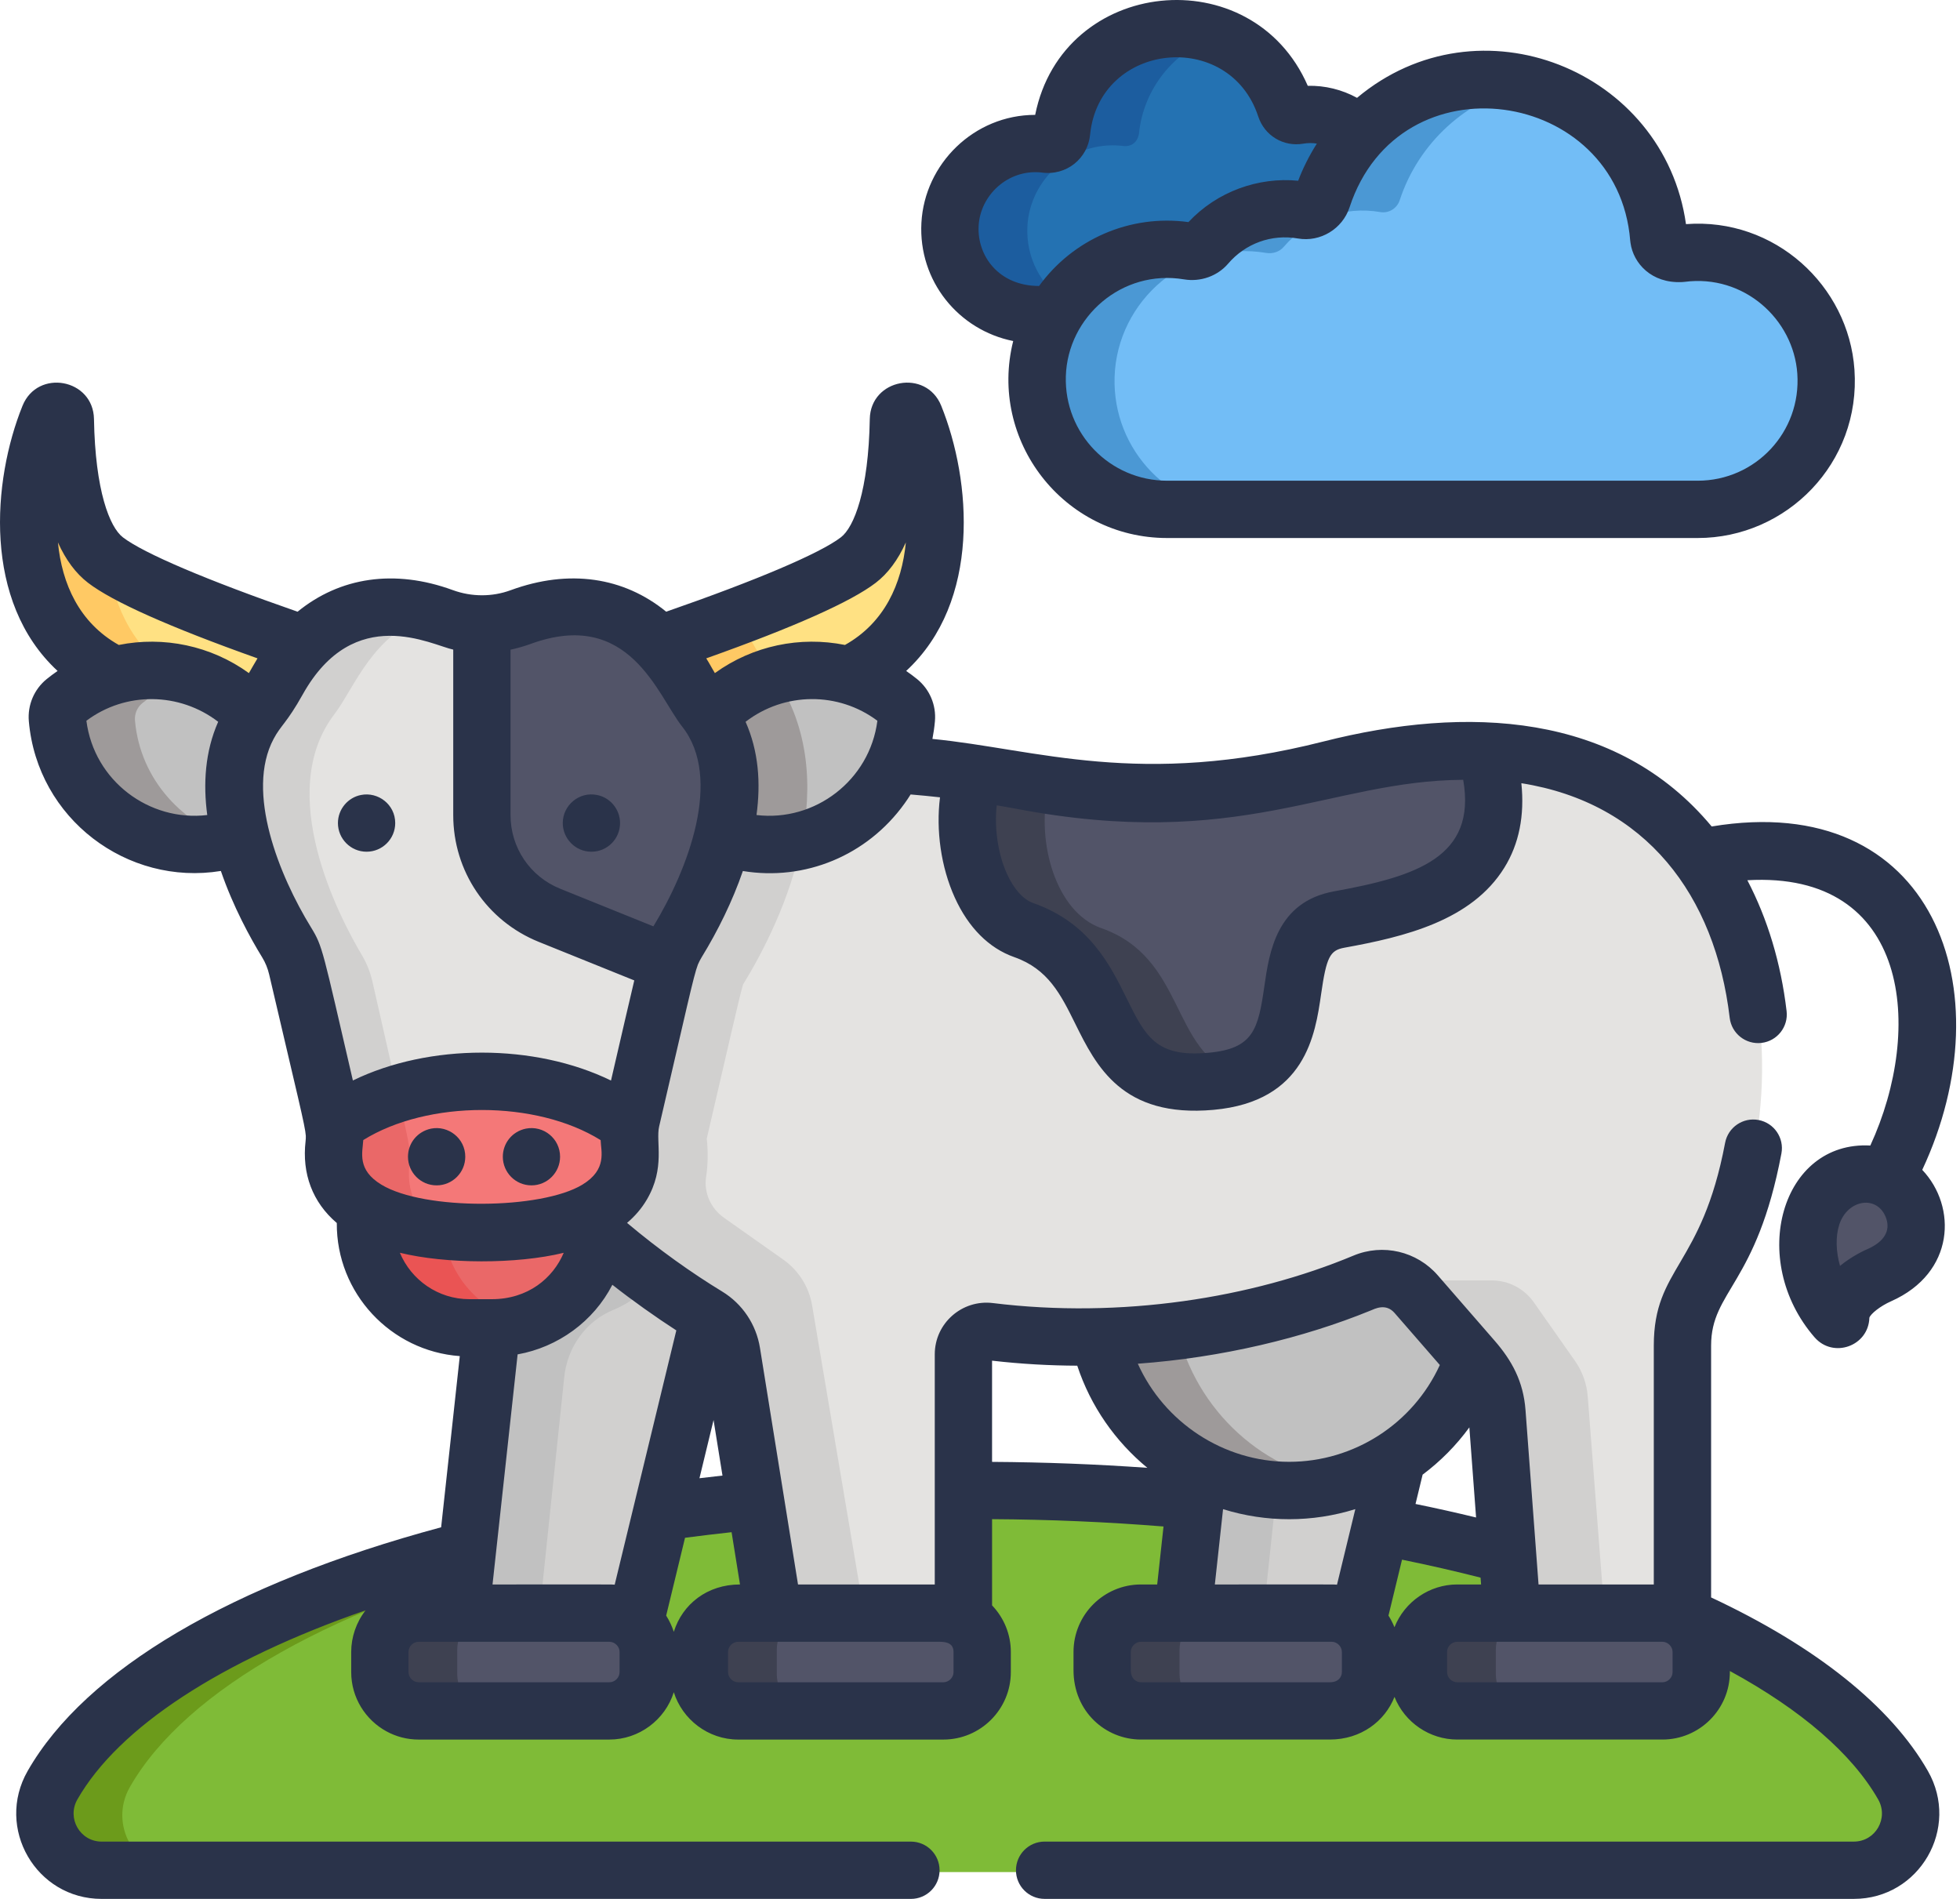
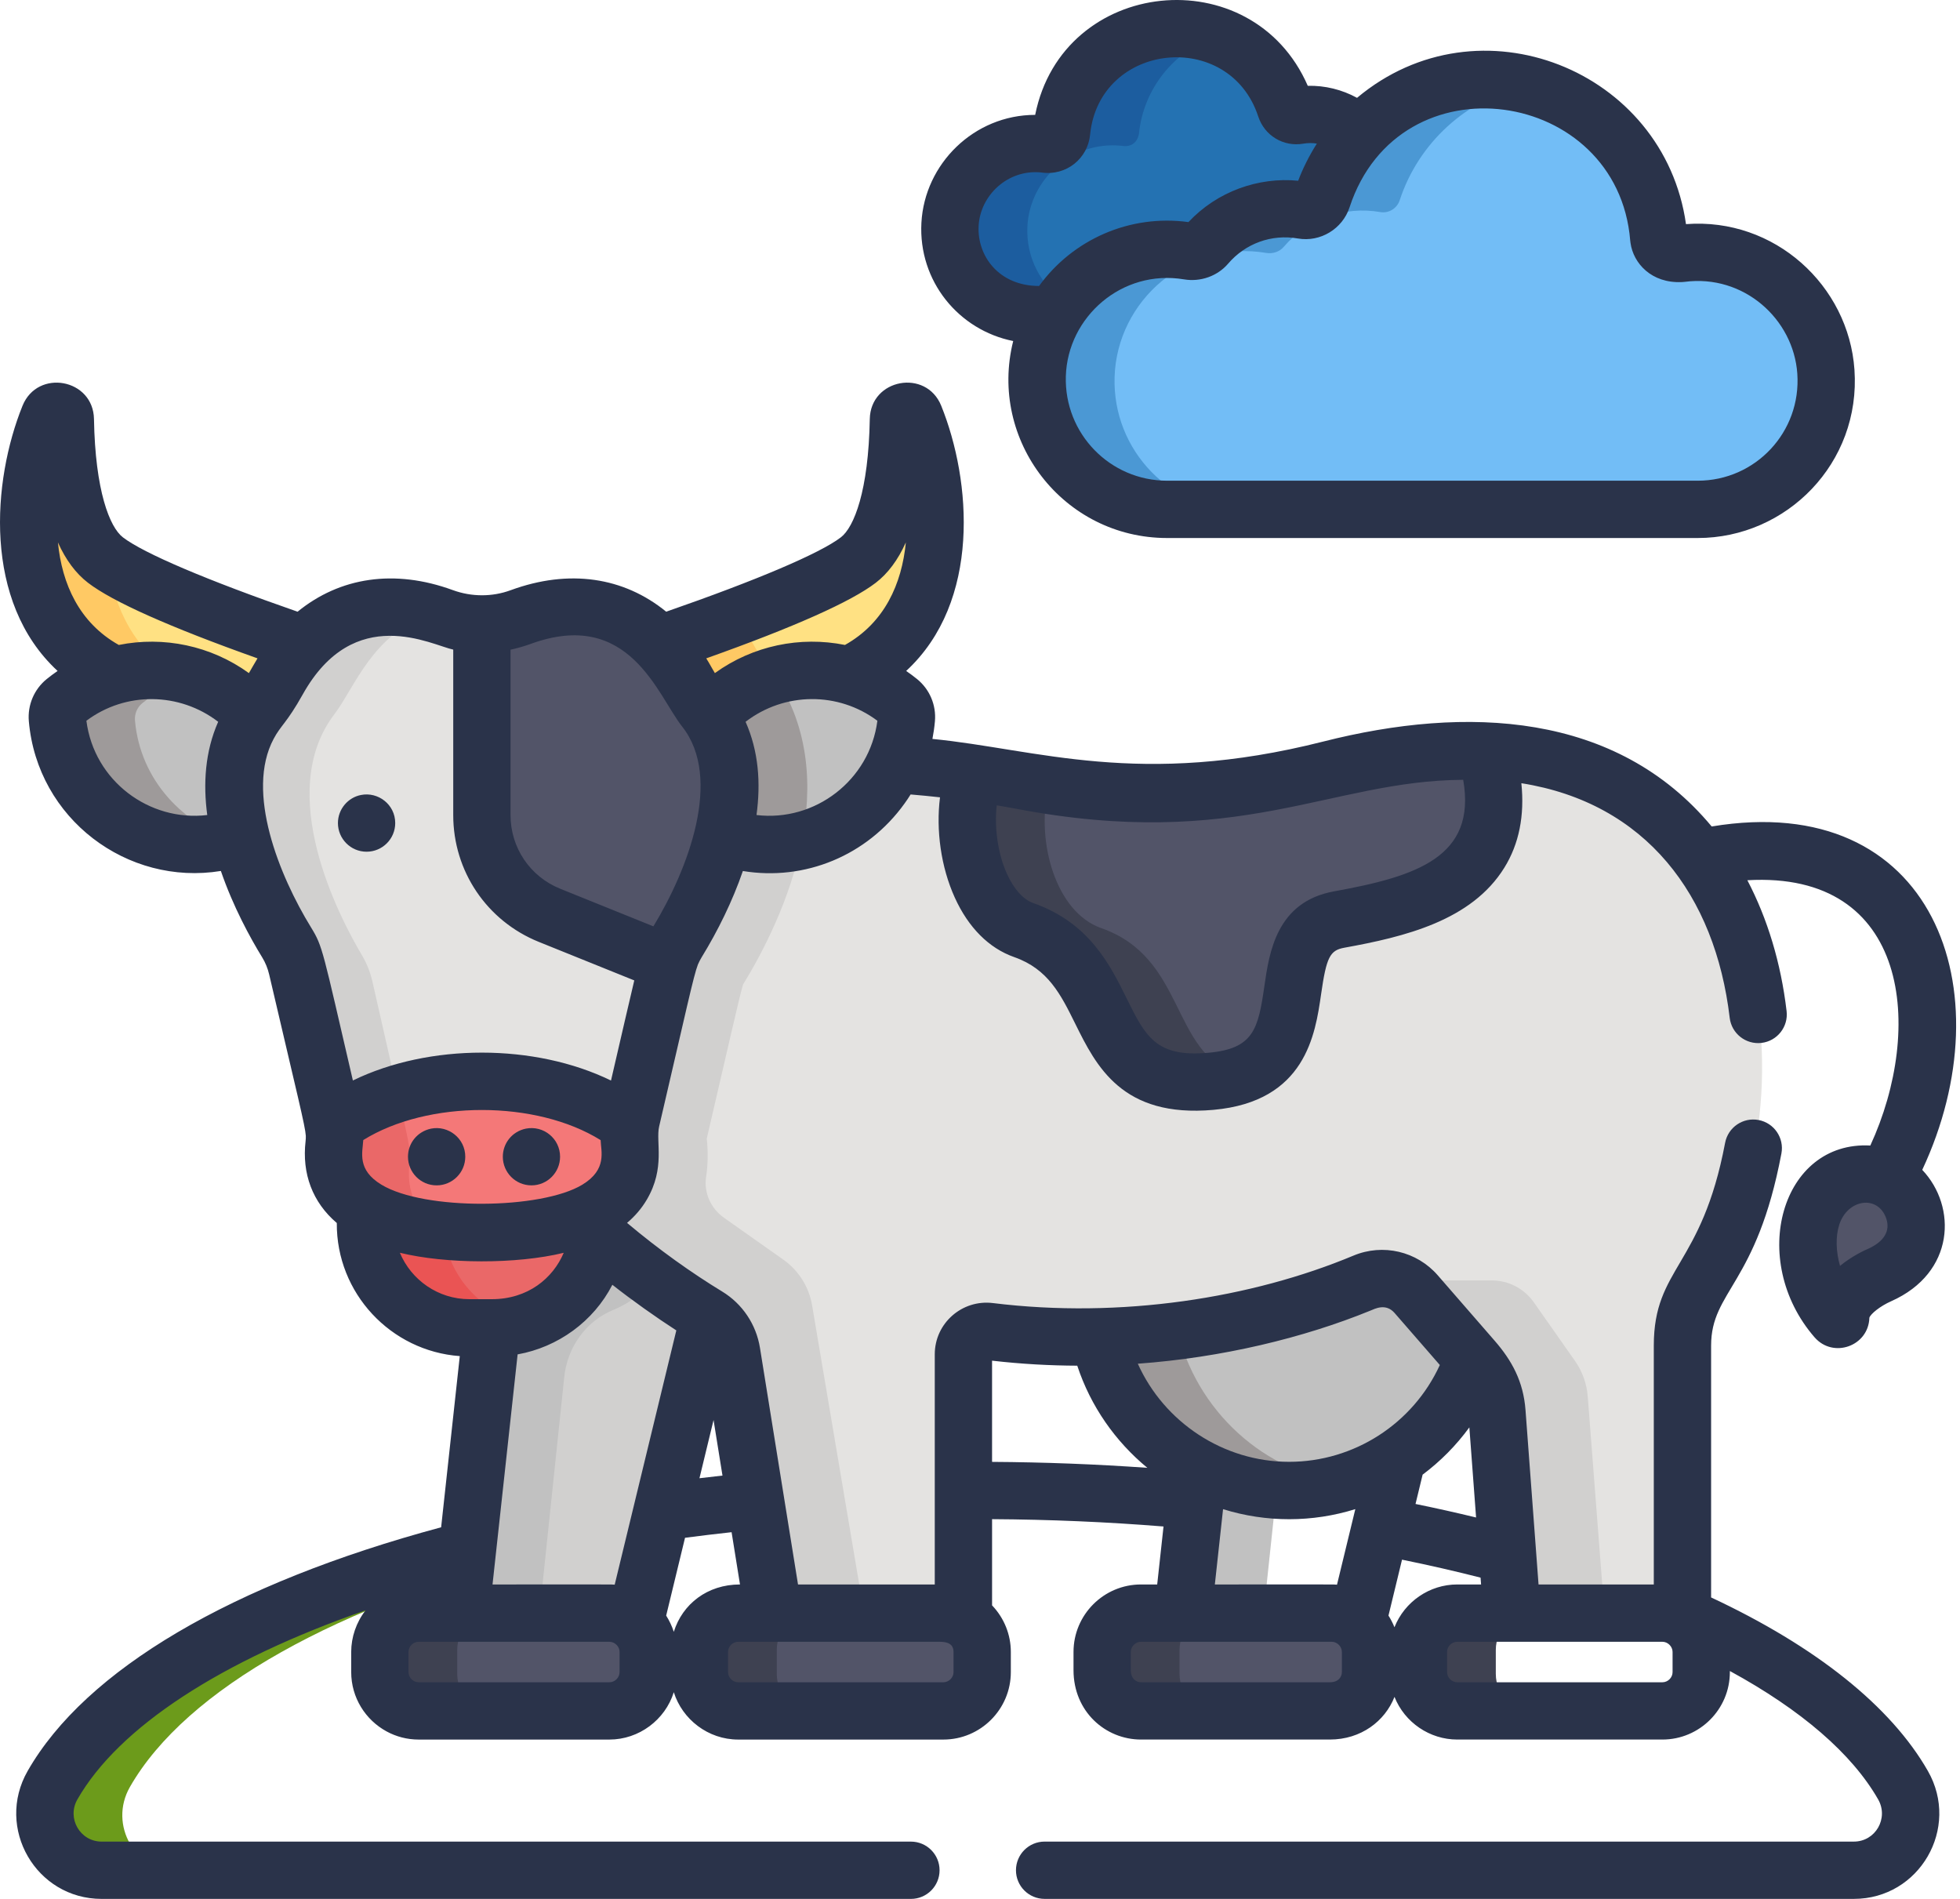
<svg xmlns="http://www.w3.org/2000/svg" width="320" height="310" viewBox="0 0 320 310" fill="none">
  <path d="M18.979 111.162C27.159 108.91 35.965 110.876 41.628 117.17C41.891 116.778 42.795 116.391 43.094 116.013C46.225 112.053 46.545 109.529 50.499 105.492C40.08 101.934 22.776 95.862 17.386 91.73C12.04 87.631 10.958 76.079 10.831 68.784C10.805 67.281 8.738 66.903 8.176 68.294C3.078 80.921 1.638 103.111 18.979 111.162Z" fill="#FFE183" />
-   <path d="M17.615 91.896C17.539 91.84 17.456 91.784 17.386 91.728C12.04 87.632 10.956 76.078 10.831 68.785C10.805 67.282 8.738 66.902 8.176 68.295C3.078 80.919 1.638 103.11 18.979 111.16C22.349 110.232 25.821 110.032 29.138 110.544C22.018 106.287 18.648 99.326 17.615 91.896Z" fill="#FFC964" />
+   <path d="M17.615 91.896C17.539 91.84 17.456 91.784 17.386 91.728C12.04 87.632 10.956 76.078 10.831 68.785C10.805 67.282 8.738 66.902 8.176 68.295C3.078 80.919 1.638 103.11 18.979 111.16C22.349 110.232 25.821 110.032 29.138 110.544C22.018 106.287 18.648 99.326 17.615 91.896" fill="#FFC964" />
  <path d="M138.698 111.162C130.518 108.91 121.712 110.876 116.049 117.17C115.786 116.778 114.882 116.391 114.583 116.013C111.452 112.053 111.132 109.529 107.178 105.492C117.597 101.934 134.901 95.862 140.291 91.73C145.637 87.631 146.721 76.079 146.846 68.784C146.872 67.281 148.939 66.903 149.502 68.294C154.599 80.921 156.039 103.111 138.698 111.162Z" fill="#FFE183" />
  <path d="M114.583 116.013C114.885 116.393 115.789 116.778 116.052 117.17C118.981 113.915 122.752 111.827 126.841 110.871C125.189 108.294 124.595 108.069 123.14 105.443C122.28 103.888 121.298 102.358 120.209 100.889C115.557 102.609 110.923 104.212 107.178 105.491C111.132 109.529 111.452 112.053 114.583 116.013Z" fill="#FFC964" />
-   <path d="M310.859 291.733C304.868 281.258 292.241 271.795 274.849 264.088C247.386 254.546 244.784 253.074 225.571 249.466C199.531 245.842 187.022 243.442 157.456 243.625C109.976 246.003 120.948 244.648 76.485 253.335C42.763 261.953 17.934 275.652 8.735 291.733C5.2 297.92 9.635 305.619 16.762 305.619H302.836C309.96 305.619 314.395 297.92 310.859 291.733Z" fill="#7FBB37" />
  <path d="M21.208 291.732C30.404 275.65 55.236 261.952 88.958 253.333C133 244.73 122.661 245.977 168.608 243.689C165.151 243.624 161.464 243.599 157.456 243.626C109.976 246.002 120.948 244.649 76.485 253.333C42.763 261.954 17.934 275.65 8.735 291.732C5.2 297.918 9.635 305.618 16.762 305.618H29.232C22.108 305.618 17.673 297.918 21.208 291.732Z" fill="#6C9B1B" />
  <path d="M99.655 263.639C101.251 263.639 102.708 264.241 103.826 265.223L115.919 213.457C115.822 213.391 115.731 213.321 115.634 213.26C111.75 210.899 104.952 206.423 97.742 200.109C96.845 208.157 90.191 215.197 80.44 215.197L75.359 263.639H99.655Z" fill="#D1D0CF" />
  <path d="M97.742 200.109C96.845 208.157 90.191 215.197 80.44 215.197L75.359 263.639H88.052L92.126 224.773C92.628 219.97 95.622 215.699 100.088 213.864C103.202 212.585 105.736 210.467 107.527 207.872C104.54 205.723 101.19 203.128 97.742 200.109Z" fill="#C1C1C1" />
-   <path d="M217.582 263.639C219.178 263.639 220.637 264.241 221.753 265.223L228.293 237.621C218.518 244.188 206.028 244.702 195.869 239.354L193.289 263.639H217.582Z" fill="#D1D0CF" />
  <path d="M208.472 242.917C204.117 242.62 199.817 241.43 195.869 239.35L193.289 263.638H206.271L208.472 242.917Z" fill="#C1C1C1" />
  <path d="M231.377 210.947C229.284 208.54 225.885 207.736 222.942 208.969C215.493 212.083 199.865 217.441 179.6 217.923C182.662 232.248 195.389 243.615 210.627 243.615C224.535 243.615 236.348 234.041 240.634 221.59L231.377 210.947Z" fill="#C1C1C1" />
  <path d="M192.182 216.982C188.232 217.479 184.027 217.818 179.6 217.923C183.486 236.098 202.15 248.047 220.147 242.065C206.402 240.727 195.204 230.155 192.182 216.982Z" fill="#9E9A9A" />
  <path d="M299.953 215.547C300.206 215.84 300.686 215.667 300.694 215.279C300.767 211.071 307.017 208.454 307.017 208.454C318.245 203.469 311.819 190.009 302.97 192.19C293.245 194.59 293.494 208.096 299.953 215.547Z" fill="#747791" />
  <path d="M310.993 194.938C309.151 192.706 306.227 191.388 302.97 192.189C293.245 194.587 293.494 208.096 299.953 215.544C300.206 215.837 300.686 215.666 300.694 215.279C300.767 211.068 307.017 208.454 307.017 208.454C307.626 208.183 308.174 207.884 308.681 207.567C307.533 202.884 308.155 198.001 310.993 194.938Z" fill="#525468" />
  <path d="M243.13 123.529C246.336 141.667 230.606 147.211 218.81 149.162C203.944 151.621 218.415 173.723 197.87 175.573C176.818 177.466 183.93 156.735 167.31 150.887C159.774 148.236 158.402 135.571 160.644 127.177C155.42 126.231 150.203 125.405 145.525 125.106C140.568 135.805 128.361 140.054 117.611 136.219C117.253 137.74 115.157 145.878 110.116 154.111C108.515 156.718 108.805 156.54 102.599 183.138C102.221 184.751 102.229 186.649 102.353 187.117C102.952 192.271 100.54 195.575 97.041 197.695C97.255 199.215 97.292 200.407 97.119 201.981C104.329 208.294 111.751 212.77 115.635 215.131C117.774 216.434 119.226 218.61 119.626 221.086L126.468 263.639C156.864 263.639 155.427 263.332 157.457 264.567V221.388C157.457 219.12 159.45 217.39 161.701 217.665C190.546 221.22 213.425 213.571 222.943 209.593C225.889 208.36 229.285 209.164 231.381 211.571L241.266 222.935C243.186 225.145 244.343 227.918 244.563 230.84L247.014 263.639H271.575C272.771 263.639 273.892 263.982 274.85 264.567V219.968C274.85 216.352 275.875 212.797 277.876 209.783C295.519 183.209 292.435 125.959 243.13 123.529Z" fill="#E4E3E1" />
  <path d="M259.224 227.988C259.063 225.89 258.34 223.875 257.129 222.152L250.409 212.591C248.842 210.359 246.283 209.031 243.557 209.031H226.094C228.084 209.114 230.009 209.996 231.376 211.57L241.262 222.935C243.184 225.144 244.341 227.917 244.558 230.839L247.012 263.638H261.975L259.224 227.988Z" fill="#D1D0CF" />
  <path d="M132.589 213.106C132.079 210.092 130.388 207.404 127.891 205.64L118.198 198.798C116.071 197.297 114.892 194.736 115.279 192.163C115.581 190.148 115.625 188.048 115.389 185.884C118.983 170.485 120.708 162.714 121.317 160.719C121.336 160.692 121.353 160.663 121.37 160.631C124.402 155.69 129.085 146.864 130.976 136.967C126.675 138.002 122.021 137.793 117.611 136.219C117.253 137.739 115.157 145.877 110.116 154.111C108.515 156.718 108.805 156.54 102.599 183.138C102.221 184.751 102.229 186.649 102.353 187.117C102.886 191.71 101.047 195.267 97.041 197.694H97.043C97.258 199.215 97.294 200.406 97.119 201.98C103.106 207.221 109.173 211.203 115.635 215.131C117.774 216.434 119.229 218.61 119.626 221.086L126.468 263.638C132.525 263.638 137.313 263.626 141.122 263.616L132.589 213.106Z" fill="#D1D0CF" />
  <path d="M298.267 60.967C297.451 49.266 286.823 40.06 274.583 41.671C274.579 41.671 274.574 41.671 274.566 41.671C271.182 41.844 270.985 39.173 270.985 39.173H270.98C269.8 24.673 257.666 13.268 242.861 13.268C230.347 13.268 219.743 21.416 216.049 32.692C215.61 34.032 214.261 34.861 212.872 34.62C207.107 33.623 201.098 35.648 197.117 40.299C196.41 41.123 195.311 41.469 194.241 41.288C181.354 39.135 169.88 49.013 169.5 61.563C169.137 73.586 178.776 83.449 190.716 83.449H277.339C289.422 83.449 299.12 73.232 298.267 60.967Z" fill="#72BDF6" />
  <path d="M181.973 61.563C182.353 49.013 193.827 39.135 206.714 41.288C207.784 41.469 208.883 41.123 209.589 40.299C213.571 35.648 219.579 33.623 225.344 34.62C226.733 34.861 228.083 34.032 228.522 32.692C231.582 23.348 239.389 16.16 249.094 13.967C247.089 13.514 245.005 13.268 242.861 13.268C230.349 13.268 219.745 21.416 216.049 32.692C215.61 34.032 214.263 34.861 212.871 34.62C207.106 33.623 201.098 35.648 197.116 40.299C196.41 41.123 195.311 41.469 194.241 41.288C181.354 39.135 169.882 49.013 169.502 61.563C169.137 73.586 178.776 83.449 190.718 83.449H203.191C191.246 83.449 181.61 73.586 181.973 61.563Z" fill="#4B98D4" />
  <path d="M194.242 41.288C195.312 41.468 196.411 41.123 197.115 40.299C201.101 35.642 207.112 33.623 212.872 34.619C214.261 34.86 215.609 34.032 216.05 32.692C217.319 28.813 219.41 25.302 222.112 22.368C219.495 19.697 215.801 18.513 212.163 19.139C211.225 19.3 210.328 18.759 210.031 17.853C207.57 10.346 200.509 4.922 192.178 4.922C182.434 4.922 174.423 12.339 173.48 21.834V21.839C173.204 23.472 171.933 24.071 170.612 23.781V23.793C162.488 22.984 155.678 29.281 155.269 36.917C154.837 44.982 161.25 51.656 169.218 51.656H172.339C176.647 44.222 185.171 39.773 194.242 41.288Z" fill="#2472B2" />
  <path d="M167.742 36.919C168.151 29.283 174.961 22.984 183.085 23.796V23.784C184.405 24.071 185.677 23.472 185.95 21.839C185.95 21.837 185.953 21.837 185.953 21.834C186.684 14.473 191.664 8.365 198.404 5.989C196.454 5.304 194.361 4.922 192.178 4.922C182.434 4.922 174.423 12.339 173.48 21.834C173.48 21.837 173.48 21.837 173.477 21.839C173.204 23.472 171.93 24.071 170.612 23.784V23.796C162.488 22.984 155.678 29.283 155.269 36.919C154.837 44.982 161.248 51.658 169.218 51.658H172.339C172.817 50.832 173.355 50.05 173.933 49.302C169.991 46.663 167.464 42.078 167.742 36.919Z" fill="#1C5D9F" />
  <path d="M217.374 126.507C200.827 130.703 183.566 131.534 166.797 128.332C164.302 127.855 161.761 127.372 159.234 126.926C156.23 135.164 159.19 148.656 167.309 151.512C183.931 157.36 176.817 178.09 197.869 176.197C218.417 174.35 205.198 152.25 218.809 149.787C230.714 147.633 246.723 142.167 243.021 123.51C235.553 123.154 227.045 124.056 217.374 126.507Z" fill="#525468" />
  <path d="M199.192 176.038C199.445 176.001 199.696 175.962 199.94 175.919C200.025 175.904 200.108 175.889 200.193 175.872C200.447 175.824 200.695 175.772 200.937 175.716C200.995 175.702 201.054 175.689 201.112 175.675C201.407 175.604 201.694 175.529 201.97 175.446H201.975C190.998 171.635 193.654 156.394 179.782 151.511C172.324 148.887 169.222 137.379 171.093 129.053C169.658 128.839 168.225 128.605 166.797 128.332C164.302 127.854 161.761 127.374 159.234 126.926C158.764 128.212 158.442 129.626 158.26 131.107V131.117C158.223 131.409 158.194 131.704 158.169 131.999C158.167 132.006 158.167 132.013 158.167 132.021C158.143 132.313 158.123 132.608 158.111 132.903C158.111 132.915 158.111 132.93 158.109 132.942C158.096 133.232 158.089 133.524 158.087 133.816V133.877C158.084 134.162 158.089 134.448 158.096 134.735C158.096 134.764 158.099 134.794 158.099 134.823C158.106 135.101 158.121 135.381 158.138 135.661C158.14 135.698 158.143 135.734 158.145 135.771C158.165 136.044 158.186 136.316 158.213 136.587C158.218 136.633 158.223 136.679 158.228 136.726C158.255 136.989 158.284 137.25 158.32 137.513C158.328 137.569 158.335 137.625 158.342 137.681C158.379 137.932 158.418 138.185 158.459 138.436C158.472 138.502 158.484 138.565 158.496 138.631C158.537 138.872 158.584 139.114 158.632 139.352C158.649 139.428 158.666 139.504 158.681 139.579C158.732 139.808 158.783 140.035 158.839 140.261C158.859 140.344 158.881 140.429 158.903 140.512C158.959 140.729 159.015 140.944 159.076 141.158C159.103 141.251 159.132 141.343 159.161 141.436C159.222 141.638 159.283 141.84 159.349 142.04C159.383 142.14 159.417 142.24 159.451 142.34C159.517 142.53 159.583 142.72 159.653 142.907C159.692 143.012 159.734 143.117 159.775 143.222C159.846 143.4 159.916 143.578 159.99 143.753C160.036 143.863 160.087 143.972 160.136 144.084C160.209 144.248 160.282 144.413 160.357 144.574C160.414 144.689 160.472 144.801 160.528 144.915C160.606 145.069 160.682 145.222 160.762 145.371C160.823 145.488 160.889 145.602 160.954 145.717C161.035 145.858 161.113 146 161.196 146.138C161.266 146.258 161.342 146.372 161.415 146.487C161.495 146.616 161.578 146.748 161.661 146.872C161.741 146.991 161.824 147.103 161.907 147.218C161.992 147.337 162.075 147.457 162.163 147.574C162.248 147.688 162.341 147.798 162.431 147.91C162.519 148.017 162.604 148.129 162.694 148.234C162.789 148.346 162.889 148.451 162.989 148.56C163.079 148.658 163.164 148.758 163.257 148.853C163.362 148.96 163.471 149.06 163.581 149.165C163.671 149.252 163.761 149.343 163.854 149.425C163.969 149.528 164.085 149.623 164.202 149.718C164.295 149.796 164.388 149.876 164.483 149.952C164.604 150.047 164.731 150.132 164.858 150.222C164.953 150.29 165.046 150.361 165.141 150.424C165.277 150.515 165.416 150.595 165.555 150.678C165.647 150.734 165.738 150.792 165.833 150.846C165.991 150.934 166.157 151.012 166.32 151.09C166.398 151.129 166.473 151.172 166.554 151.207C166.8 151.319 167.051 151.419 167.307 151.509C183.927 157.357 176.814 178.087 197.867 176.194C198.227 176.162 198.578 176.121 198.919 176.077C199.014 176.067 199.102 176.053 199.192 176.038Z" fill="#3E4151" />
  <path d="M42.249 117.169C34.362 108.402 20.147 107.113 10.727 114.788C9.879 115.48 9.433 116.543 9.528 117.632C10.805 132.31 26.302 141.766 40.086 136.835C38.463 130.232 38.324 123.024 42.249 117.169Z" fill="#C1C1C1" />
  <path d="M22.038 117.632C21.943 116.543 22.391 115.481 23.237 114.789C25.705 112.776 28.505 111.387 31.433 110.581C24.479 108.68 16.655 109.959 10.727 114.789C9.879 115.481 9.433 116.543 9.528 117.632C10.764 131.828 25.298 141.138 38.724 137.274C30.003 134.813 22.886 127.376 22.038 117.632Z" fill="#9E9A9A" />
  <path d="M115.426 117.169C123.311 108.402 137.528 107.113 146.946 114.788C147.794 115.48 148.239 116.543 148.147 117.632C146.868 132.31 131.371 141.766 117.587 136.835C119.21 130.232 119.349 123.024 115.426 117.169Z" fill="#C1C1C1" />
  <path d="M126.588 110.488C122.358 111.575 118.43 113.826 115.426 117.169C119.349 123.025 119.21 130.232 117.587 136.835C122.019 138.421 126.627 138.514 130.881 137.43C132.635 128.67 132.241 119.036 126.588 110.488Z" fill="#9E9A9A" />
  <path d="M99.655 263.016H68.52C65.033 263.016 62.18 265.869 62.18 269.358V273.266C62.18 276.753 65.033 279.606 68.52 279.606H99.655C103.141 279.606 105.995 276.753 105.995 273.266V269.358C105.995 265.869 103.141 263.016 99.655 263.016Z" fill="#525468" />
  <path d="M217.58 263.016H186.446C182.959 263.016 180.105 265.869 180.105 269.358V273.266C180.105 276.753 182.959 279.606 186.446 279.606H217.58C221.07 279.606 223.923 276.753 223.923 273.266V269.358C223.92 265.869 221.067 263.016 217.58 263.016Z" fill="#525468" />
  <path d="M154.179 263.016H120.688C117.201 263.016 114.348 265.869 114.348 269.358V273.266C114.348 276.753 117.201 279.606 120.688 279.606H154.179C157.668 279.606 160.519 276.753 160.519 273.266V269.358C160.519 265.869 157.666 263.016 154.179 263.016Z" fill="#525468" />
-   <path d="M271.571 263.016H238.08C234.593 263.016 231.74 265.869 231.74 269.358V273.266C231.74 276.753 234.593 279.606 238.08 279.606H271.571C275.061 279.606 277.914 276.753 277.914 273.266V269.358C277.914 265.869 275.061 263.016 271.571 263.016Z" fill="#525468" />
  <path d="M74.65 273.266V269.358C74.65 265.869 77.504 263.016 80.993 263.016H68.52C65.033 263.016 62.18 265.869 62.18 269.358V273.266C62.18 276.753 65.033 279.606 68.52 279.606H80.993C77.504 279.606 74.65 276.753 74.65 273.266Z" fill="#3E4151" />
  <path d="M192.578 273.266V269.358C192.578 265.869 195.432 263.016 198.918 263.016H186.446C182.959 263.016 180.105 265.869 180.105 269.358V273.266C180.105 276.753 182.959 279.606 186.446 279.606H198.918C195.432 279.606 192.578 276.753 192.578 273.266Z" fill="#3E4151" />
  <path d="M126.821 273.266V269.358C126.821 265.869 129.674 263.016 133.161 263.016H120.688C117.201 263.016 114.348 265.869 114.348 269.358V273.266C114.348 276.753 117.201 279.606 120.688 279.606H133.161C129.674 279.606 126.821 276.753 126.821 273.266Z" fill="#3E4151" />
  <path d="M244.213 273.266V269.358C244.213 265.869 247.066 263.016 250.553 263.016H238.083C234.593 263.016 231.74 265.869 231.74 269.358V273.266C231.74 276.753 234.593 279.606 238.083 279.606H250.553C247.066 279.606 244.213 276.753 244.213 273.266Z" fill="#3E4151" />
  <path d="M115.226 116.04C114.098 114.61 113.109 113.077 112.227 111.486C109.283 106.172 101.03 95.207 85.151 101.04C81.055 102.544 76.579 102.522 72.483 101.023C56.736 95.263 48.497 106.033 45.508 111.379C44.604 112.994 43.617 114.561 42.469 116.013C32.611 128.476 43.264 148.128 46.948 154.131C47.742 155.423 48.317 156.836 48.661 158.315C54.969 185.352 55.003 184.513 54.699 187.118C52.878 202.793 78.838 201.414 78.838 201.414C78.838 201.414 104.797 202.793 102.975 187.118C102.821 185.788 102.916 184.443 103.221 183.139C109.534 156.078 109.137 156.719 110.738 154.112C114.429 148.093 125.038 128.491 115.226 116.04Z" fill="#E4E3E1" />
  <path d="M66.847 190.023C67.15 187.333 67.118 188.198 60.809 160.265C60.464 158.74 59.888 157.278 59.094 155.943C55.41 149.741 44.757 129.44 54.618 116.562C57.898 112.279 60.788 103.458 70.232 100.303C55.946 96.312 48.351 106.292 45.508 111.377C44.604 112.993 43.617 114.559 42.469 116.012C32.611 128.475 43.264 148.126 46.948 154.127C47.742 155.421 48.317 156.834 48.661 158.313C54.969 185.35 55.001 184.512 54.699 187.117C53.461 197.762 65.037 200.542 72.593 201.229C68.858 199.051 66.221 195.572 66.847 190.023Z" fill="#D1D0CF" />
  <path d="M112.227 111.482C109.283 106.171 101.03 95.203 85.151 101.037C83.109 101.787 80.972 102.157 78.838 102.155V133.365C78.838 140.558 83.204 147.03 89.873 149.72L109.222 157.527C109.576 156.328 110.082 155.18 110.738 154.113C114.429 148.092 125.038 128.492 115.226 116.039C114.098 114.608 113.109 113.076 112.227 111.482Z" fill="#525468" />
  <path d="M60.01 196.863C59.9 197.645 59.822 198.44 59.822 199.254C59.822 208.632 67.424 216.234 76.803 216.234H80.87C91.013 216.234 99.142 207.309 97.663 196.863C88.874 202.195 68.172 201.814 60.01 196.863Z" fill="#EA6868" />
  <path d="M72.334 200.352C67.378 199.797 62.905 198.62 60.01 196.863C59.9 197.648 59.822 198.442 59.822 199.254C59.822 208.632 67.424 216.234 76.803 216.234H80.87C82.317 216.234 83.718 216.049 85.061 215.708C78.063 213.919 72.809 207.787 72.334 200.352Z" fill="#EA5454" />
  <path d="M54.636 184.081C54.789 185.085 54.816 186.106 54.699 187.117C52.879 202.791 78.838 201.412 78.838 201.412C78.838 201.412 104.798 202.791 102.975 187.114C102.858 186.106 102.888 185.085 103.041 184.081C90.558 174.388 67.084 174.412 54.636 184.081Z" fill="#F47878" />
  <path d="M54.732 184.956C54.846 185.894 54.786 186.362 54.698 187.115V187.117V187.122C53.582 196.757 62.975 200.356 72.595 201.23C68.859 199.052 66.223 195.572 66.847 190.024C67.056 188.165 67.105 188.002 65.029 178.848C61.143 180.056 57.578 181.796 54.635 184.081C54.678 184.371 54.71 184.664 54.732 184.956Z" fill="#EA6868" />
  <path d="M9.403 109.534C8.794 109.953 8.195 110.394 7.612 110.87C5.566 112.536 4.479 115.107 4.708 117.743C6.094 133.676 20.794 144.677 36.06 142.187C38.068 148.028 40.843 153.091 42.8 156.281C43.326 157.138 43.711 158.081 43.945 159.08C48.579 178.934 49.834 183.819 49.929 185.43C49.936 185.72 49.924 186.005 49.892 186.282C49.273 191.599 51.023 196.282 54.987 199.657C54.907 211.106 63.798 220.573 75.067 221.387L72.022 249.332C37.875 258.518 13.962 272.589 4.513 289.117C-0.808 298.422 5.875 310.001 16.599 310.001H148.721C151.306 310.001 153.399 307.908 153.399 305.323C153.399 302.74 151.306 300.647 148.721 300.647H16.599C13.073 300.647 10.875 296.838 12.634 293.761C19.386 281.951 36.14 271.064 59.69 262.889C58.157 264.841 57.339 267.282 57.339 269.685V272.969C57.339 277.146 59.675 280.788 63.111 282.655C64.67 283.505 66.459 283.988 68.357 283.988H99.492C104.314 283.988 108.593 280.779 110.008 276.256C111.395 280.684 115.6 283.988 120.525 283.988H154.016C160.09 283.988 165.034 279.046 165.034 272.969V269.682C165.034 266.878 163.959 264.161 161.971 262.08V248.006C171.381 248.06 180.762 248.462 189.963 249.203L188.93 258.667H186.284C180.209 258.667 175.268 263.608 175.268 269.682V272.66C175.268 279.436 180.502 283.985 186.284 283.985H217.109C222.226 283.985 226.115 280.966 227.674 277.021C229.336 281.205 233.429 283.985 237.92 283.985H271.411C277.486 283.985 282.427 279.044 282.427 272.969V272.796C294.091 279.153 302.373 286.302 306.637 293.758C308.394 296.833 306.203 300.644 302.673 300.644H170.548C167.965 300.644 165.872 302.74 165.872 305.323C165.872 307.905 167.965 309.998 170.548 309.998H302.673C313.389 309.998 320.08 298.427 314.756 289.114C308.723 278.564 296.516 268.805 279.364 260.784V219.674C279.364 210.7 286.801 209.72 290.843 188.307C291.323 185.768 289.654 183.322 287.115 182.844C284.574 182.364 282.13 184.033 281.65 186.572C277.819 206.869 270.008 206.891 270.008 219.674V258.667H251.19C251.1 257.451 250.834 253.92 249.063 230.195C248.712 225.524 246.848 222.12 244.002 218.85L234.745 208.207C231.322 204.269 225.786 202.968 220.974 204.981C204.368 211.92 183.011 215.305 162.108 212.729C157.069 212.108 152.615 216.024 152.615 221.092V258.667C152.615 258.667 130.293 258.667 130.288 258.667C130.076 257.348 127.393 240.672 124.077 220.049C123.461 216.211 121.209 212.854 117.9 210.841C112.947 207.829 107.557 203.999 102.377 199.64C103.668 198.538 104.74 197.308 105.608 195.834C108.661 190.634 107.036 186.416 107.613 183.907C112.109 164.64 113.227 159.307 113.951 157.443C114.129 157.033 114.331 156.639 114.562 156.263C117.208 151.946 119.591 147.119 121.285 142.195C131.382 143.856 141.55 139.707 147.678 131.179C148.027 130.696 148.358 130.204 148.672 129.697C150.28 129.829 151.879 129.99 153.47 130.165C152.795 135.513 153.619 141.539 155.88 146.524C158.107 151.437 161.467 154.801 165.592 156.251C171.133 158.201 173.182 162.34 175.553 167.131C178.952 173.997 183.175 182.528 198.123 181.185C213.167 179.83 214.746 168.853 215.691 162.294C216.556 156.276 217.121 155.143 219.475 154.719C229.309 152.938 240.249 150.313 245.612 141.644C248.01 137.77 248.931 133.15 248.385 127.86C268.724 131.084 280.037 146.161 282.4 166.161C282.702 168.727 285.034 170.561 287.593 170.257C290.158 169.955 291.993 167.63 291.689 165.064C290.758 157.17 288.562 149.97 285.283 143.7C311.851 142.165 314.142 167.962 305.358 187.011C290.831 186.214 285.314 205.695 296.252 218.316H296.255C299.303 221.83 305.083 219.756 305.204 215.112C305.416 214.488 306.973 213.219 308.752 212.434C319.212 207.79 319.519 196.974 313.837 190.983C327.519 161.748 315.735 128.891 279.459 134.924C263.899 116.228 239.45 115.124 216.061 121.055C186.013 128.671 169.269 122.297 152.232 120.631C152.415 119.683 152.556 118.72 152.641 117.746C152.873 115.109 151.786 112.539 149.737 110.87C149.155 110.394 148.555 109.953 147.946 109.534C160.205 98.211 158.597 78.446 153.672 66.248C151.209 60.147 142.118 61.828 142.006 68.409C141.801 80.134 139.433 86.075 137.281 87.722C133.875 90.334 123.551 94.722 108.766 99.861C101.843 94.203 92.908 92.851 83.374 96.352C80.35 97.463 76.995 97.456 73.925 96.335C64.422 92.858 55.499 94.218 48.586 99.863C33.799 94.722 23.472 90.334 20.066 87.722C17.914 86.075 15.544 80.134 15.344 68.409C15.227 61.823 6.136 60.152 3.673 66.251C-1.249 78.446 -2.855 98.211 9.403 109.534ZM304.99 203.872C304.439 204.106 302.415 205.027 300.409 206.657C299.749 204.323 299.661 201.908 300.28 199.959C301.625 195.719 306.618 195.003 307.96 198.928C308.652 200.948 307.597 202.703 304.99 203.872ZM217.813 145.513C208.41 147.214 207.221 155.486 206.434 160.961C205.416 168.044 204.653 171.205 197.287 171.867C188.72 172.64 187.019 169.207 183.94 162.981C181.218 157.484 177.831 150.64 168.699 147.428C167.061 146.851 165.536 145.157 164.401 142.66C162.907 139.363 162.32 135.07 162.731 131.471C163.745 131.644 164.756 131.815 165.758 132.005C202.331 138.995 217.075 127.414 238.89 127.307C241.093 139.914 231.263 143.079 217.813 145.513ZM14.106 117.665C20.505 112.868 29.301 112.987 35.621 117.833C33.475 122.692 33.151 127.95 33.838 133.055C24.396 134.188 15.363 127.499 14.106 117.665ZM123.512 133.055C124.219 127.806 123.86 122.658 121.728 117.833C128.093 112.943 136.891 112.902 143.246 117.665C142.003 127.375 133.061 134.2 123.512 133.055ZM110.42 217.191L100.359 258.701C99.736 258.652 100.956 258.667 80.413 258.667C80.813 255.014 83.981 225.945 84.509 221.106C91.081 219.937 96.916 215.719 99.977 209.744C103.164 212.259 107.153 215.085 110.42 217.191ZM110.008 266.398C109.73 265.511 109.243 264.5 108.763 263.749C109.684 259.946 108.98 262.855 111.841 251.047C114.355 250.716 116.894 250.411 119.443 250.134L120.815 258.667C115.471 258.667 111.421 261.873 110.008 266.398ZM117.956 240.891C116.699 241.028 115.447 241.174 114.197 241.325L116.499 231.825L117.956 240.891ZM98.064 186.129C98.11 187.93 99.18 190.912 95.079 193.4C95.079 193.402 95.077 193.402 95.077 193.402C88.379 197.464 69.273 197.647 62.275 193.402C58.279 190.983 59.176 188.205 59.31 186.117C69.836 179.57 87.545 179.574 98.064 186.129ZM65.284 204.515C72.789 206.358 84.334 206.406 92.036 204.523C90.294 208.65 86.22 212.096 80.277 212.096H76.641C71.529 212.096 67.141 208.962 65.284 204.515ZM68.357 274.634C67.455 274.634 66.693 273.873 66.693 272.972V269.685C66.693 268.783 67.455 268.023 68.357 268.023C68.579 268.023 99.309 268.021 99.531 268.025C100.41 268.05 101.156 268.817 101.156 269.685V272.972C101.156 273.873 100.393 274.634 99.492 274.634H68.357ZM155.68 272.972C155.68 273.873 154.917 274.634 154.016 274.634H120.525C119.626 274.634 118.863 273.873 118.863 272.972V269.685C118.863 268.783 119.626 268.023 120.525 268.023H152.366C153.555 268.045 155.68 267.75 155.68 269.685V272.972ZM223.751 213.955C224.451 213.67 226.251 212.695 227.686 214.347L235.074 222.839C230.7 232.407 221.088 238.645 210.467 238.645C199.7 238.645 190.053 232.164 185.765 222.629C199.478 221.637 212.826 218.419 223.751 213.955ZM227.667 265.652C227.421 265.021 227.014 264.246 226.69 263.749L228.902 254.619C233.293 255.514 237.584 256.495 241.726 257.553L241.809 258.667H237.918C233.393 258.667 229.329 261.471 227.667 265.652ZM199.683 246.374C206.744 248.572 214.275 248.555 221.276 246.369C218.513 257.772 219.694 252.897 218.286 258.701C217.662 258.652 218.885 258.667 198.342 258.667C199.28 250.048 198.998 252.655 199.683 246.374ZM240.993 247.733C237.767 246.951 234.465 246.213 231.105 245.526L232.265 240.74C235.162 238.574 237.737 235.979 239.894 233.024L240.993 247.733ZM186.284 274.634C185.645 274.634 184.622 274.2 184.622 272.65V269.685C184.622 268.783 185.385 268.023 186.284 268.023H217.421C218.325 268.023 219.083 268.81 219.083 269.685V272.972C219.083 273.654 218.622 274.634 217.109 274.634H186.284ZM273.073 272.972C273.073 273.873 272.313 274.634 271.411 274.634H237.92C237.019 274.634 236.256 273.873 236.256 272.972V269.685C236.256 268.783 237.019 268.023 237.92 268.023H271.411H271.416C272.308 268.028 273.073 268.803 273.073 269.685V272.972ZM175.879 222.951C178.063 229.581 182.1 235.321 187.322 239.627C178.964 239.032 170.485 238.706 161.969 238.655V222.132C166.776 222.685 171.423 222.934 175.879 222.951ZM142.975 95.146C144.964 93.621 146.604 91.418 147.893 88.553C147.237 95.314 144.418 101.667 137.954 105.29C130.649 103.816 122.917 105.399 116.716 109.883C116.568 109.629 116.419 109.378 116.27 109.123C116.234 109.054 116.195 108.991 116.156 108.923C115.883 108.428 115.598 107.948 115.308 107.478C129.657 102.373 138.95 98.231 142.975 95.146ZM111.375 118.618C118.056 127.063 112.299 141.995 106.677 151.227L91.463 145.089C86.537 143.101 83.352 138.384 83.352 133.072V106.062C84.285 105.87 85.611 105.497 86.602 105.134C102.784 99.191 107.352 113.535 111.375 118.618ZM73.998 106.05V133.072C73.998 142.219 79.48 150.34 87.964 153.764L103.556 160.055C102.745 163.43 101.612 168.407 99.755 176.4C87.297 170.328 70.077 170.325 57.614 176.39C52.631 154.96 52.712 154.548 50.772 151.388C45.611 142.982 40.036 129.295 44.681 120.609C45.845 118.408 46.82 118.031 49.427 113.367C57.828 98.328 70.484 105.324 73.998 106.05ZM14.377 95.146C18.397 98.231 27.692 102.373 42.042 107.478C41.362 108.586 41.24 108.876 40.636 109.885C34.435 105.402 26.703 103.816 19.396 105.29C12.934 101.667 10.115 95.314 9.459 88.555C10.746 91.418 12.386 93.621 14.377 95.146Z" fill="#2A334A" />
  <path d="M59.848 139.045C62.428 139.045 64.526 136.95 64.526 134.367C64.526 131.331 61.726 129.223 58.932 129.784C56.829 130.188 55.172 132.081 55.172 134.367C55.172 136.921 57.243 139.045 59.848 139.045Z" fill="#2A334A" />
-   <path d="M96.555 139.045C99.164 139.045 101.233 136.93 101.233 134.367C101.233 132.118 99.605 130.183 97.471 129.784C94.559 129.184 91.879 131.467 91.879 134.367C91.879 136.889 93.935 139.045 96.555 139.045Z" fill="#2A334A" />
  <path d="M70.369 184.253C68.105 184.735 66.609 186.65 66.609 188.836C66.609 191.385 68.668 193.514 71.285 193.514C73.849 193.514 75.963 191.434 75.963 188.836C75.963 185.81 73.164 183.69 70.369 184.253Z" fill="#2A334A" />
  <path d="M86.77 193.513C89.357 193.513 91.441 191.408 91.441 188.835C91.441 185.882 88.743 183.684 85.853 184.252C83.553 184.732 82.094 186.698 82.094 188.835C82.094 191.413 84.175 193.513 86.77 193.513Z" fill="#2A334A" />
  <path d="M221.558 15.973C219.095 14.623 216.317 13.943 213.515 14.009C204.427 -6.836 173.504 -3.73 169.008 18.753C159.018 18.76 150.95 26.752 150.434 36.374C149.925 45.897 156.513 53.891 165.421 55.675C161.35 71.907 173.623 87.833 190.553 87.833H277.176C291.672 87.833 303.835 75.613 302.768 60.346C301.813 46.628 289.751 35.49 275.263 36.589C271.713 11.419 241.482 -0.735 221.558 15.973ZM169.646 46.686C163.08 46.686 159.513 41.781 159.776 36.874C160.041 31.906 164.505 27.62 169.963 28.151C174.174 28.787 177.609 25.79 177.972 22.001C179.478 6.838 200.716 4.655 205.426 19.016C206.451 22.145 209.548 24.014 212.794 23.453C213.537 23.326 214.28 23.324 214.997 23.443C213.737 25.417 212.65 27.62 211.948 29.506C205.445 28.87 198.71 31.258 194.032 36.257C184.439 34.951 175.146 39.099 169.646 46.686ZM274.559 46.05C274.601 46.05 274.64 46.048 274.681 46.045C274.798 46.04 274.915 46.028 275.032 46.014C284.661 44.744 292.814 52.054 293.438 60.996C294.103 70.523 286.611 78.476 277.176 78.476H190.555C181.228 78.476 173.73 70.791 174.015 61.41C174.308 51.74 183.17 43.913 193.308 45.607C196.006 46.057 198.766 45.078 200.508 43.046C203.33 39.749 207.587 38.185 211.912 38.935C215.552 39.564 219.175 37.381 220.333 33.852C220.333 33.848 220.335 33.843 220.338 33.838C228.468 9.065 264.131 14.343 266.155 39.257C266.168 39.396 266.185 39.535 266.207 39.671C266.679 43.009 269.642 46.267 274.559 46.05Z" fill="#2A334A" />
</svg>